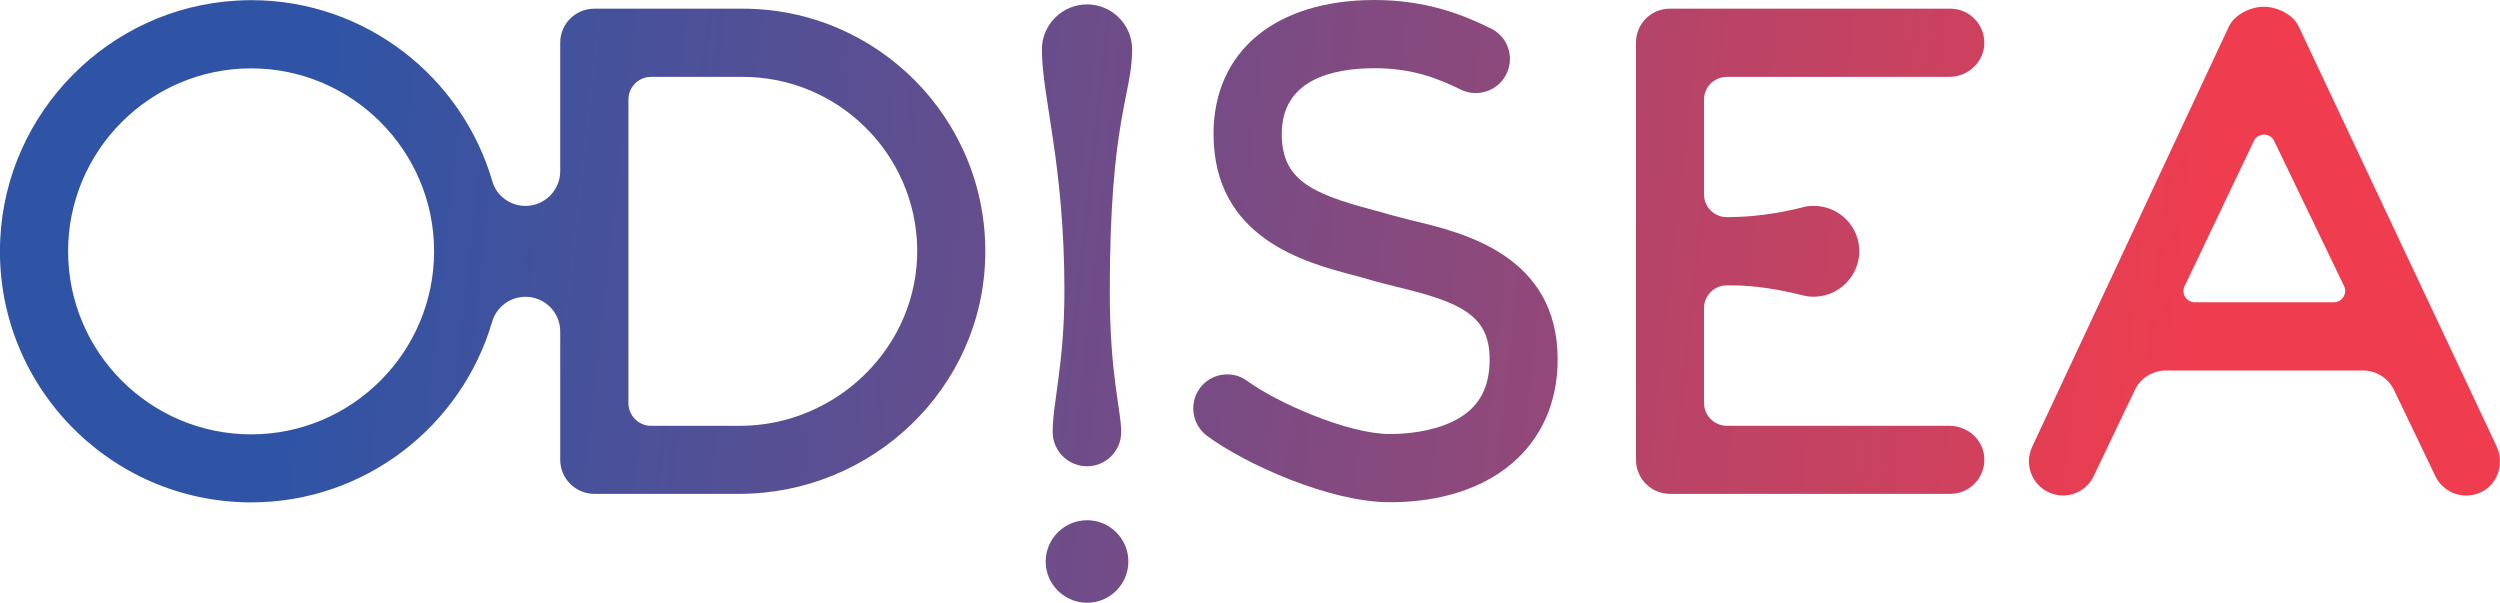
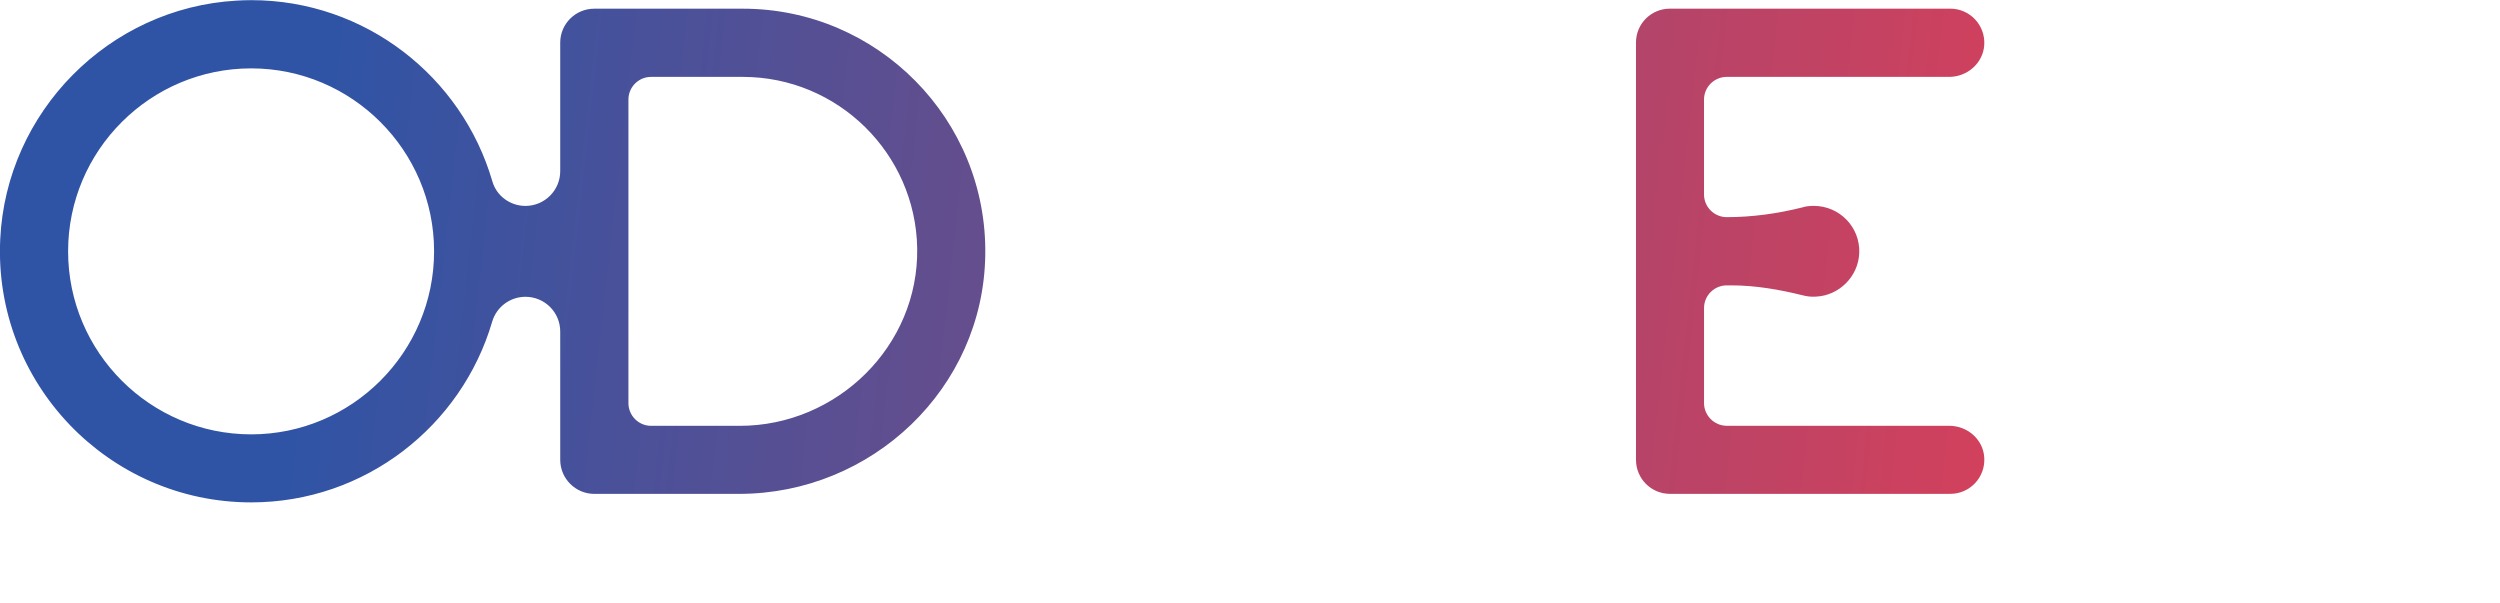
<svg xmlns="http://www.w3.org/2000/svg" height="144.63" width="600" version="1.1" viewBox="0 0 158.75 38.267">
  <defs>
    <linearGradient id="f" gradientUnits="userSpaceOnUse" gradientTransform="matrix(149.96 18.411 -18.411 149.96 354.33 419.95)" x1="0" x2="1" y1="0" y2="0">
      <stop stop-color="#3054a5" offset="0" />
      <stop stop-color="#ef3d4f" offset="1" />
    </linearGradient>
    <linearGradient id="e" gradientUnits="userSpaceOnUse" gradientTransform="matrix(149.96 18.411 -18.411 149.96 364.15 423.91)" x1="0" x2="1" y1="0" y2="0">
      <stop stop-color="#3054a5" offset="0" />
      <stop stop-color="#ef3d4f" offset="1" />
    </linearGradient>
    <linearGradient id="d" gradientUnits="userSpaceOnUse" gradientTransform="matrix(149.96 18.411 -18.411 149.96 383.97 436.86)" x1="0" x2="1" y1="0" y2="0">
      <stop stop-color="#3054a5" offset="0" />
      <stop stop-color="#ef3d4f" offset="1" />
    </linearGradient>
    <linearGradient id="c" gradientUnits="userSpaceOnUse" gradientTransform="matrix(149.96 18.411 -18.411 149.96 385.24 429.82)" x1="0" x2="1" y1="0" y2="0">
      <stop stop-color="#3054a5" offset="0" />
      <stop stop-color="#ef3d4f" offset="1" />
    </linearGradient>
    <linearGradient id="b" gradientUnits="userSpaceOnUse" gradientTransform="matrix(149.96 18.411 -18.411 149.96 384.69 431.07)" x1="0" x2="1" y1="0" y2="0">
      <stop stop-color="#3054a5" offset="0" />
      <stop stop-color="#ef3d4f" offset="1" />
    </linearGradient>
    <linearGradient id="a" gradientUnits="userSpaceOnUse" gradientTransform="matrix(149.96 18.411 -18.411 149.96 382.18 451.47)" x1="0" x2="1" y1="0" y2="0">
      <stop stop-color="#3054a5" offset="0" />
      <stop stop-color="#ef3d4f" offset="1" />
    </linearGradient>
  </defs>
  <g transform="translate(-363.92 -422.05)">
-     <path fill="url(#f)" d="m507.67 422.48c-0.827 0-1.839 0.48-2.207 1.236l-12.494 26.693c-0.521 1.093-0.051 2.38 1.022 2.891 0.296 0.143 0.613 0.215 0.94 0.215 0.797 0 1.573-0.46 1.941-1.236l2.615-5.476c0.358-0.746 1.124-1.226 1.961-1.226h12.534c0.827 0 1.583 0.48 1.951 1.226l2.636 5.486c0.541 1.124 1.921 1.563 3.024 0.95 1.001-0.572 1.348-1.859 0.838-2.901l-12.555-26.632c-0.358-0.746-1.369-1.226-2.196-1.226zm-5.026 17.734 4.393-9.204c0.255-0.552 1.042-0.552 1.297 0l4.434 9.204c0.225 0.48-0.123 1.032-0.654 1.032h-8.816c-0.541 0-0.889-0.552-0.654-1.032" />
    <path fill="url(#e)" d="m469.96 422.6c-1.195 0-2.155 0.96-2.155 2.155v26.489c0 1.195 0.96 2.166 2.155 2.166h17.806c1.246 0 2.237-1.052 2.155-2.309-0.071-1.154-1.073-2.013-2.227-2.013h-14.128c-0.787 0-1.44-0.654-1.44-1.44v-6.037c0-0.797 0.654-1.44 1.44-1.44h0.296c1.532 0 3.054 0.266 4.536 0.633 0.276 0.071 0.541 0.102 0.827 0.082 1.481-0.061 2.707-1.287 2.758-2.779 0.061-1.635-1.256-2.983-2.881-2.983-0.245 0-0.501 0.02-0.715 0.092-1.583 0.398-3.197 0.623-4.822 0.623-0.787 0-1.44-0.644-1.44-1.44v-6.027c0-0.797 0.654-1.44 1.44-1.44h14.128c1.154 0 2.155-0.879 2.227-2.023 0.082-1.256-0.909-2.309-2.155-2.309z" />
    <path fill="url(#d)" d="m378.94 422.09c-8.101 0.46-14.629 7.059-15.007 15.16-0.429 9.133 6.885 16.702 15.936 16.702 7.233 0 13.362-4.852 15.303-11.472 0.276-0.94 1.134-1.583 2.115-1.583 1.216 0 2.207 0.981 2.207 2.207v8.142c0 1.195 0.97 2.166 2.166 2.166h9.184c8.458 0 15.517-6.712 15.64-15.16 0.143-8.612-6.824-15.65-15.395-15.65h-9.429c-1.195 0-2.166 0.96-2.166 2.155v8.162c0 1.216-0.991 2.207-2.207 2.207-0.97 0-1.839-0.633-2.104-1.563-1.931-6.64-8.07-11.503-15.313-11.503-0.317 0-0.613 0.011-0.93 0.031m-10.696 15.916c0-6.405 5.22-11.615 11.625-11.615 6.395 0 11.615 5.21 11.615 11.615 0 6.415-5.22 11.625-11.615 11.625-6.405 0-11.625-5.21-11.625-11.625m35.581 9.643v-19.277c0-0.797 0.644-1.44 1.44-1.44h5.823c6.037 0 10.971 4.863 11.074 10.88 0.102 6.201-5.077 11.278-11.268 11.278h-5.629c-0.797 0-1.44-0.654-1.44-1.44" />
-     <path fill="url(#c)" d="m440.98 430.56c0 6.62 5.813 8.162 8.939 8.979 0.368 0.102 0.725 0.194 1.052 0.296 0.511 0.153 1.062 0.276 1.635 0.429 4.158 0.991 5.905 1.849 5.905 4.607 0 1.757-0.623 2.952-1.972 3.749-1.083 0.633-2.666 0.991-4.362 0.991-2.687 0-7.222-2.023-9.041-3.361-0.96-0.715-2.319-0.511-3.024 0.449-0.705 0.96-0.501 2.309 0.449 3.024 2.401 1.778 7.774 4.219 11.615 4.219 6.477 0 10.655-3.555 10.655-9.071 0-6.609-5.997-8.05-9.225-8.816-0.511-0.133-1.011-0.255-1.41-0.368-0.368-0.112-0.766-0.215-1.175-0.327-3.953-1.042-5.71-1.982-5.71-4.801 0-3.453 3.218-4.178 5.905-4.178 2.38 0 4.035 0.654 5.465 1.359 1.073 0.521 2.37 0.082 2.891-0.981 0.541-1.083 0.092-2.38-0.981-2.901-1.706-0.848-4.086-1.808-7.376-1.808-6.313 0-10.236 3.259-10.236 8.509" />
-     <path fill="url(#b)" d="m430.08 425.19c0 3.003 1.43 7.284 1.43 15.313 0 4.668-0.746 7.1-0.746 8.979 0 1.205 0.981 2.176 2.186 2.176 1.195 0 2.166-0.97 2.166-2.176 0-1.41-0.725-3.545-0.725-8.939 0-10.941 1.42-12.473 1.42-15.354 0-1.573-1.287-2.86-2.86-2.86-1.583 0-2.871 1.287-2.871 2.86" />
-     <path fill="url(#a)" d="m430.32 457.71c0 1.44 1.185 2.615 2.636 2.615 1.44 0 2.615-1.175 2.615-2.615 0-1.451-1.175-2.625-2.615-2.625-1.451 0-2.636 1.175-2.636 2.625" />
  </g>
</svg>